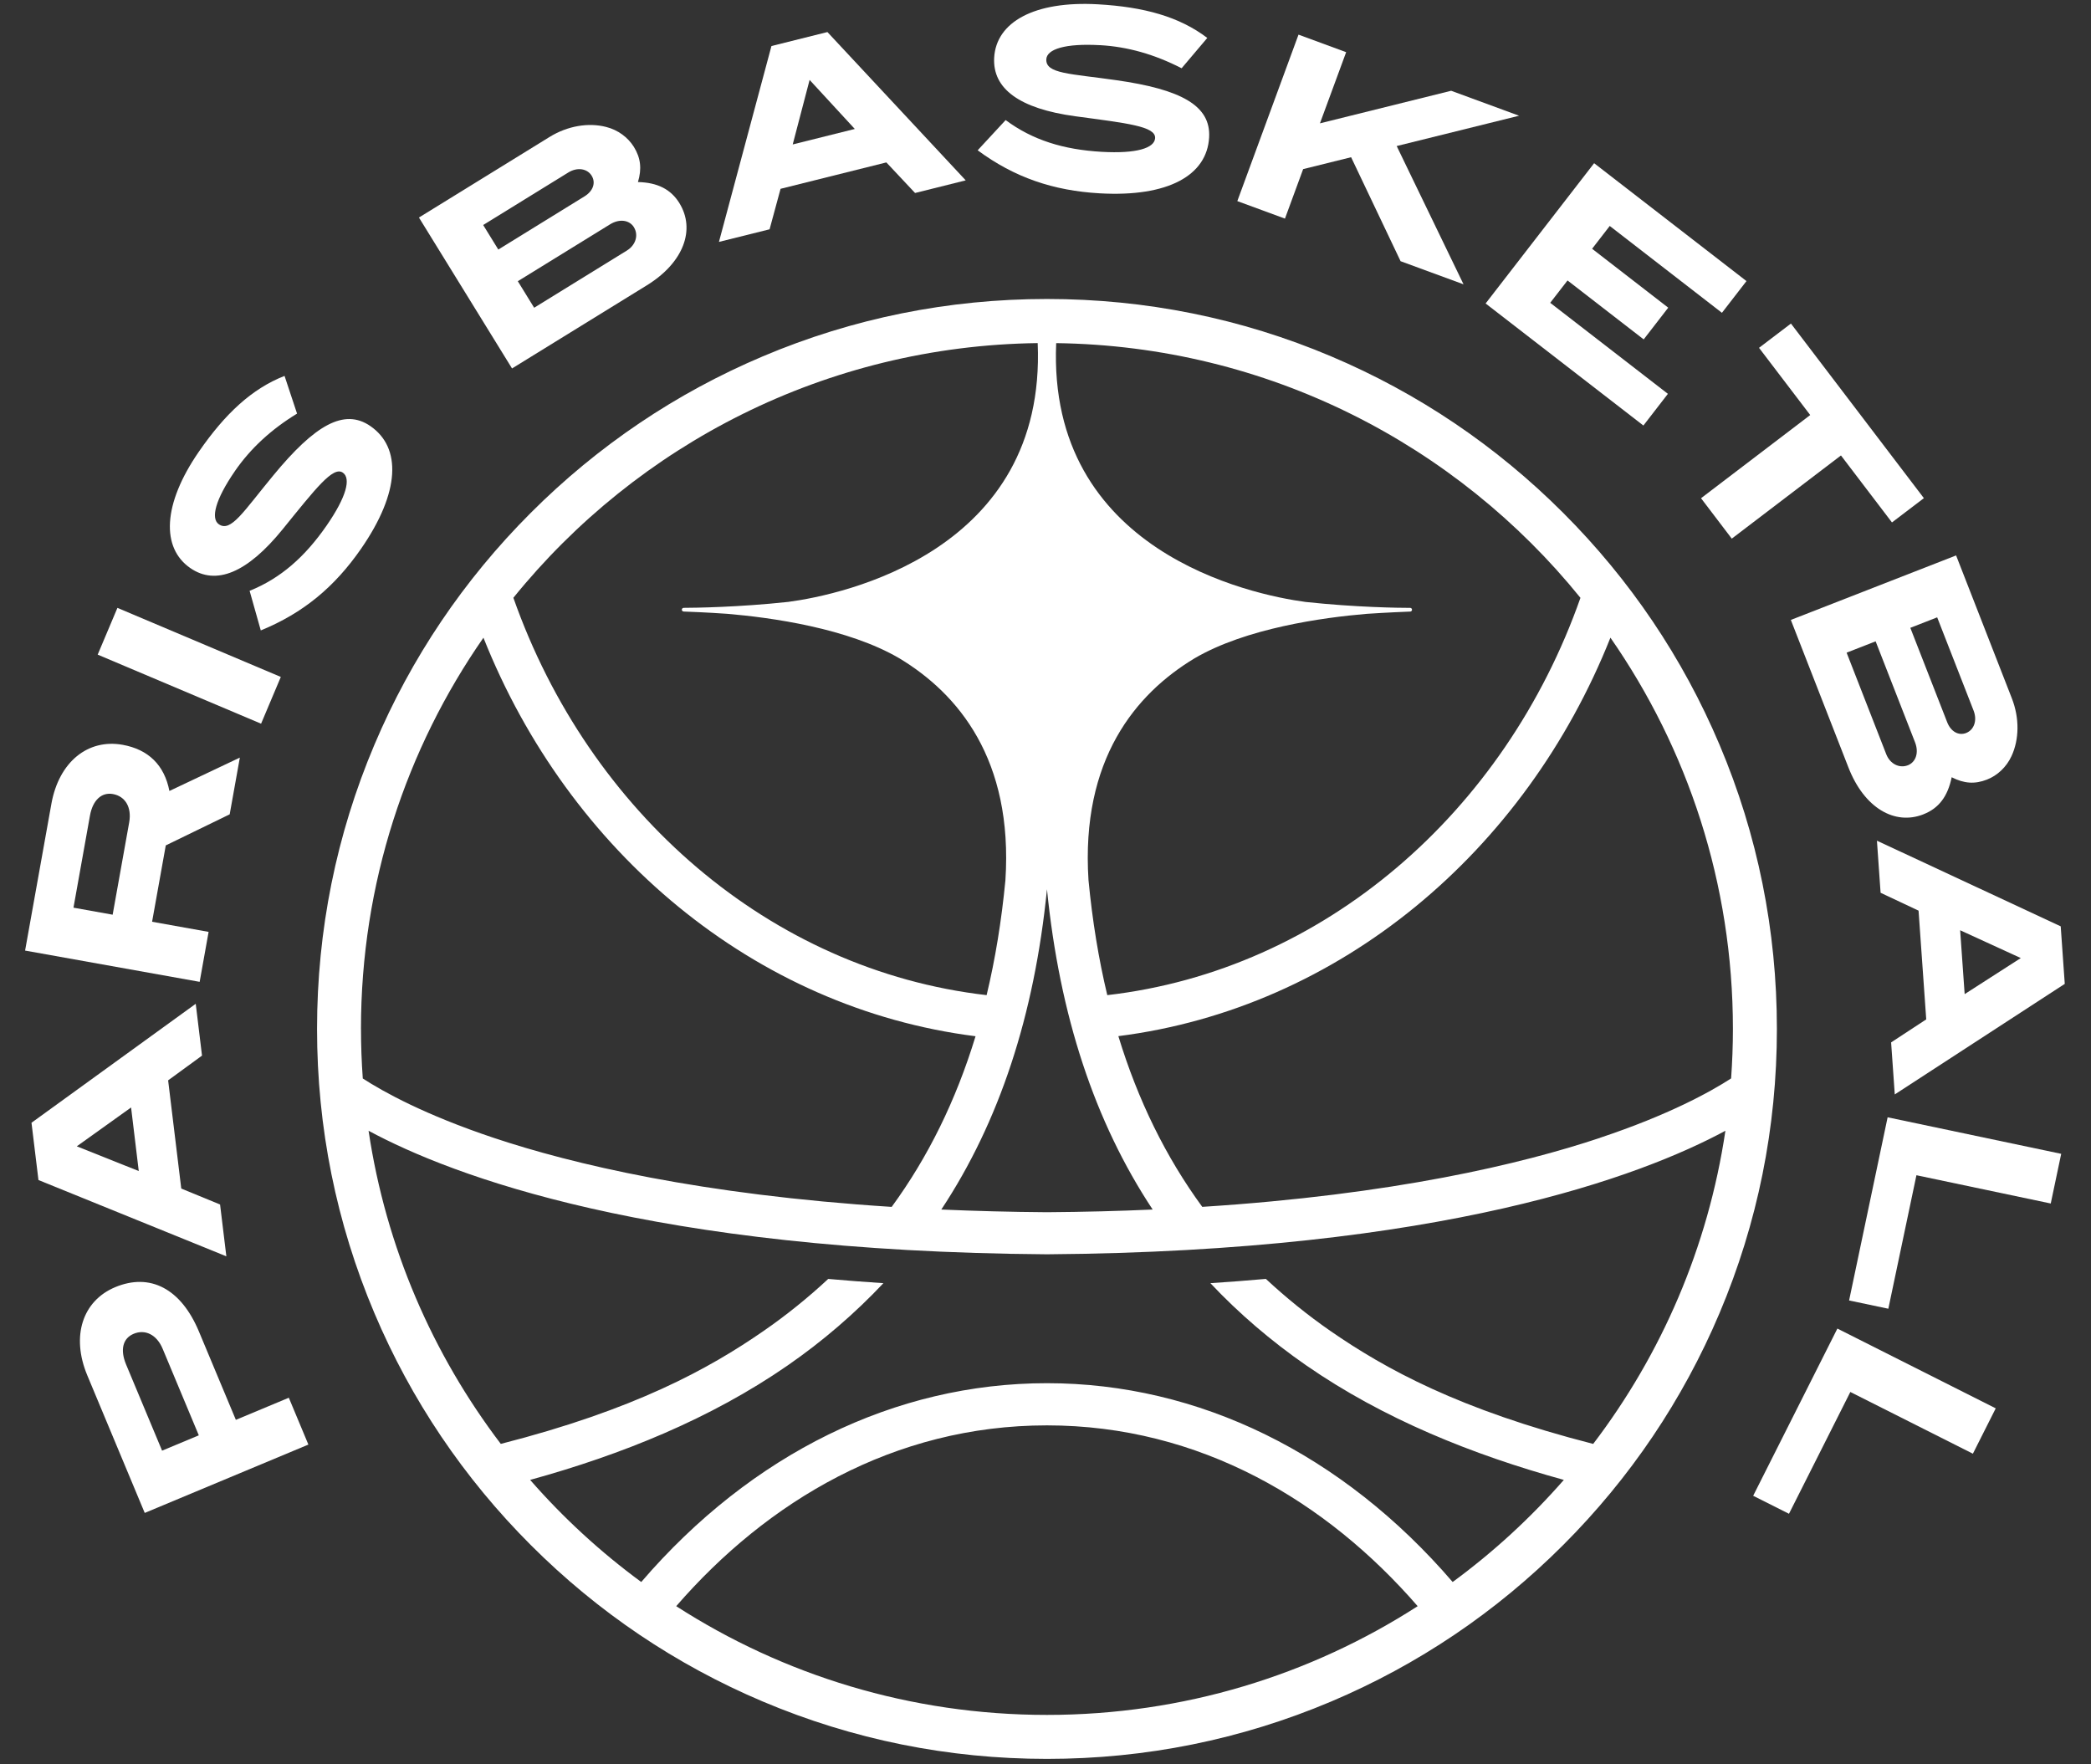
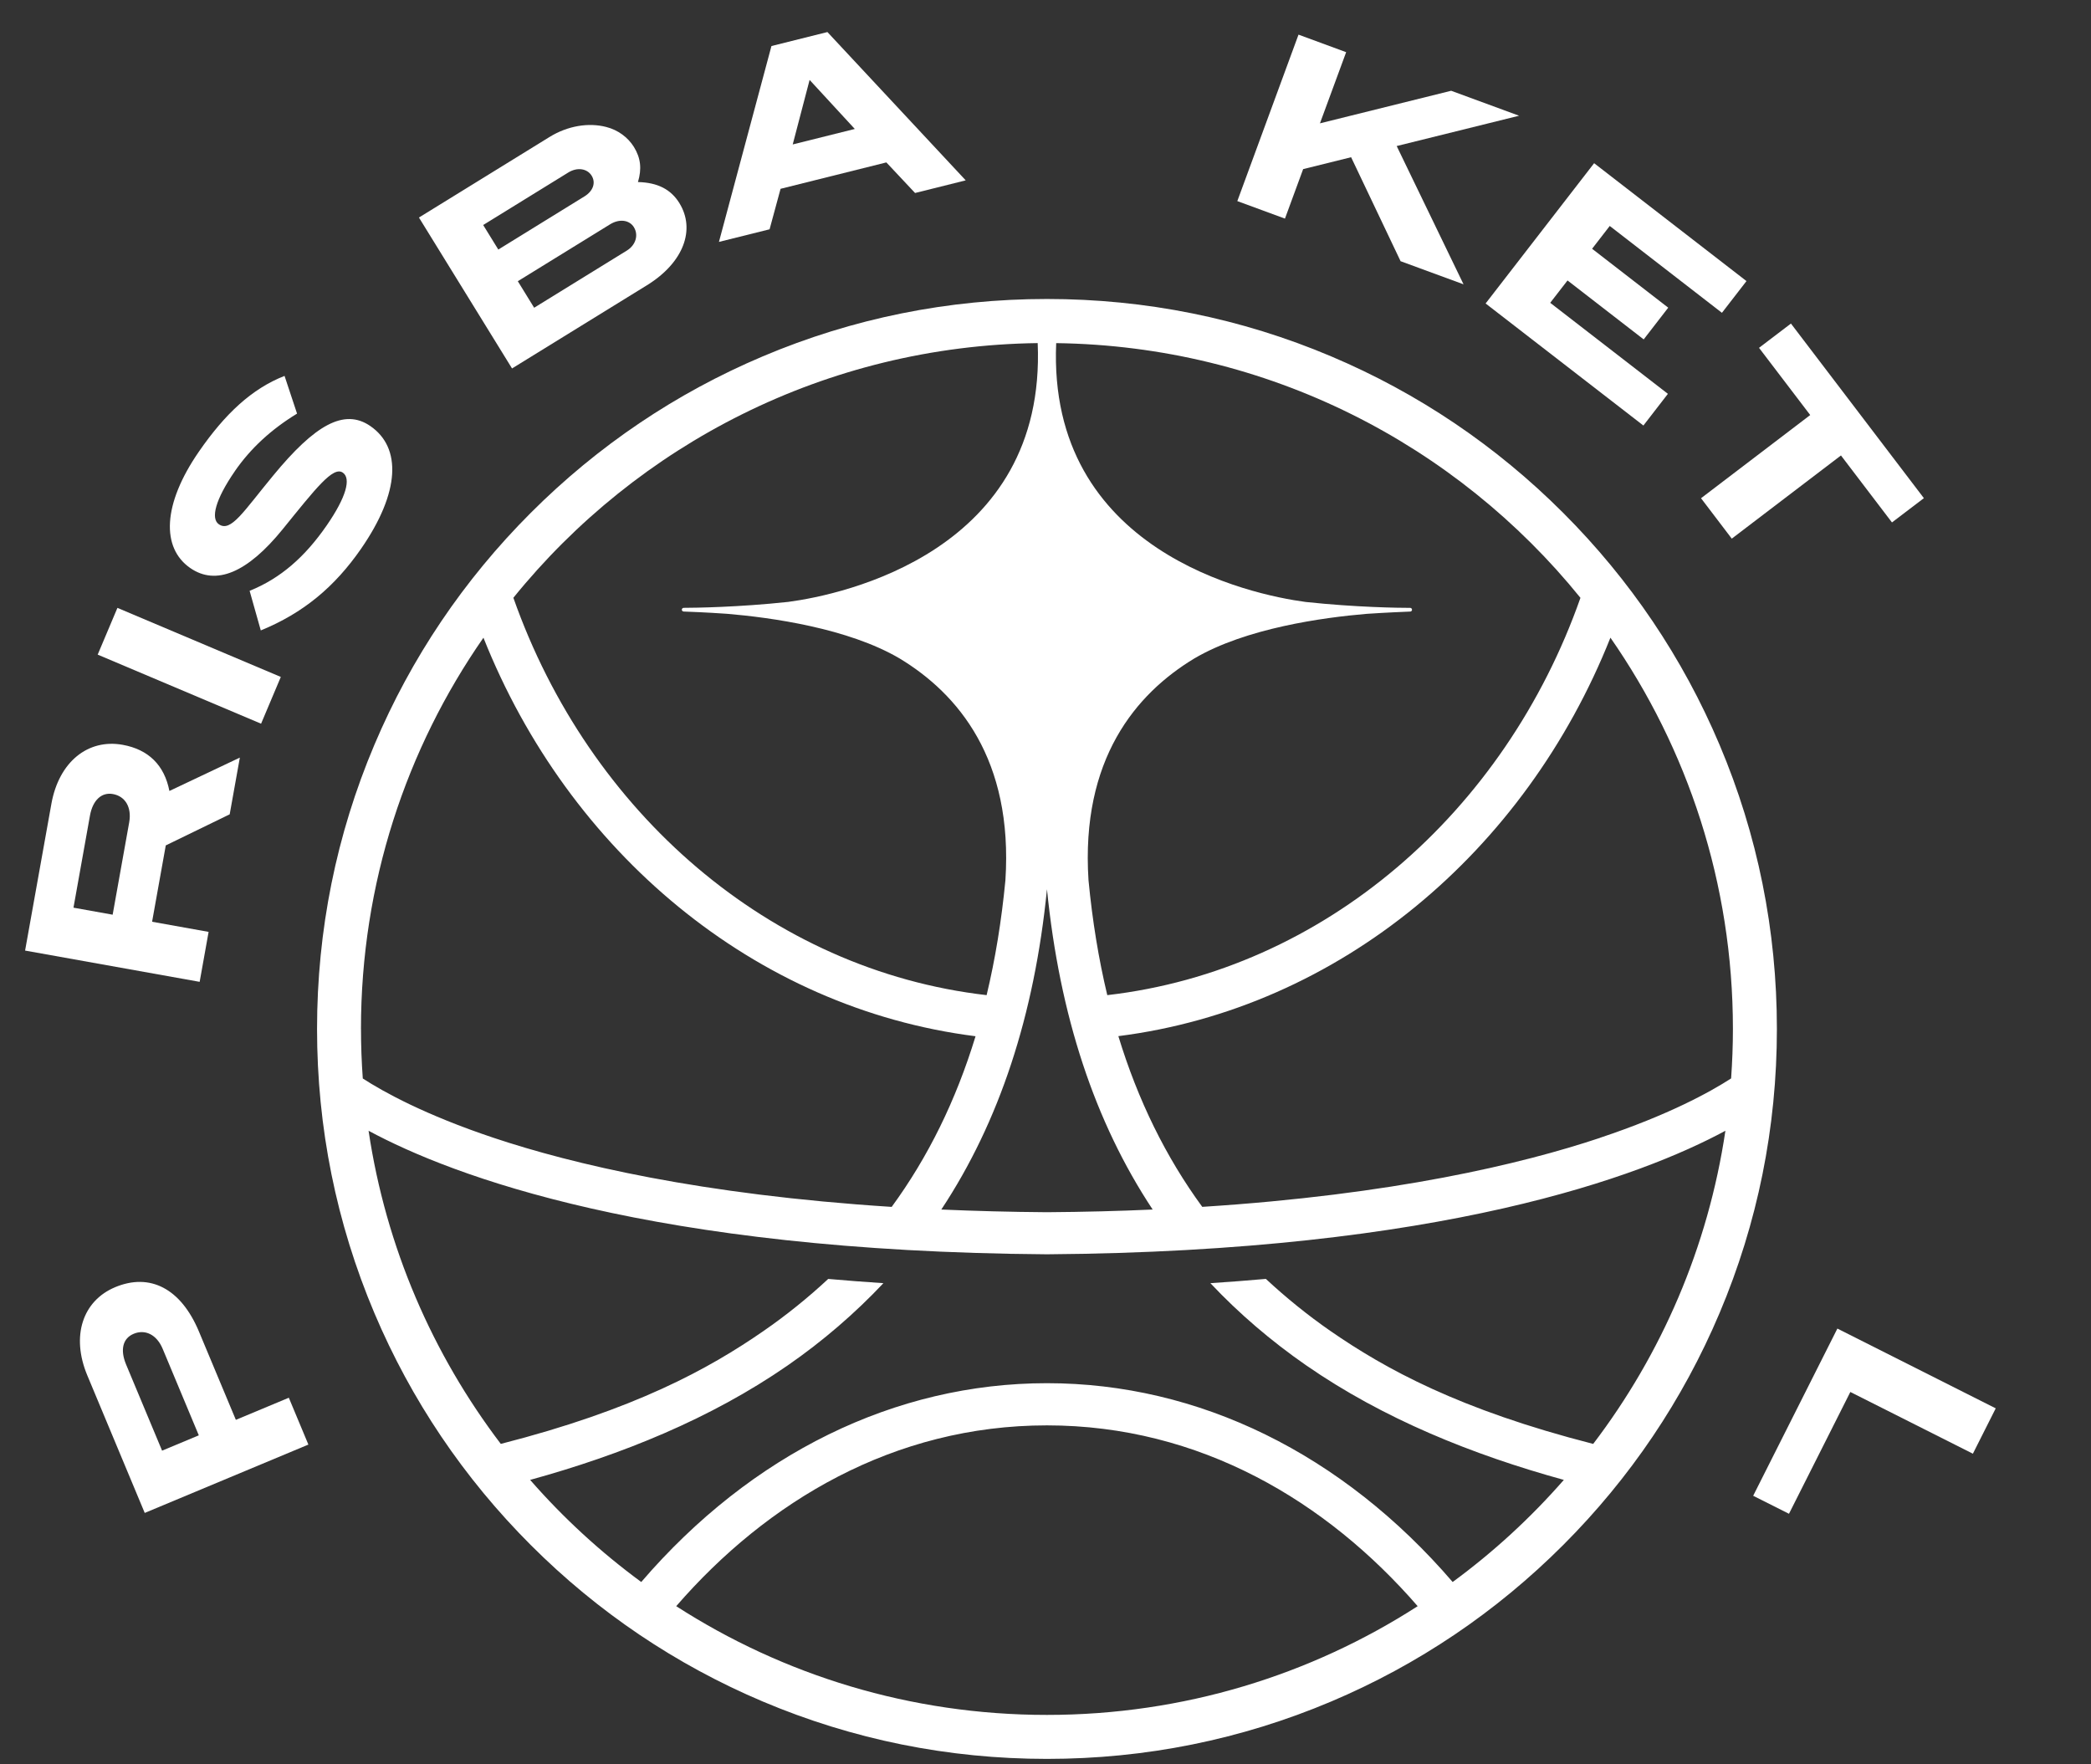
<svg xmlns="http://www.w3.org/2000/svg" width="64" height="54" viewBox="0 0 64 54" fill="none">
  <rect x="0" y="0" width="64" height="54" fill="#333333" stroke="none" />
  <path d="M52.631 22.796C51.506 20.136 49.895 17.747 47.843 15.695C45.791 13.643 43.401 12.031 40.741 10.906C37.988 9.741 35.062 9.151 32.045 9.151C29.028 9.151 26.102 9.741 23.349 10.906C20.689 12.031 18.299 13.643 16.247 15.695C14.195 17.747 12.584 20.136 11.459 22.796C10.294 25.549 9.704 28.476 9.704 31.492C9.704 34.509 10.294 37.435 11.459 40.189C12.584 42.849 14.195 45.238 16.247 47.29C18.299 49.342 20.689 50.954 23.349 52.079C26.102 53.243 29.028 53.834 32.045 53.834C35.062 53.834 37.988 53.243 40.741 52.079C43.401 50.954 45.791 49.342 47.843 47.29C49.895 45.238 51.506 42.849 52.631 40.189C53.796 37.435 54.386 34.509 54.386 31.492C54.386 28.476 53.796 25.549 52.631 22.796ZM48.374 18.296C46.064 24.862 40.524 29.694 33.891 30.458C33.626 29.351 33.434 28.177 33.316 26.937C33.078 23.239 34.765 21.235 36.552 20.155C38.13 19.225 40.499 18.9 41.827 18.788C42.489 18.744 42.976 18.726 43.164 18.718C43.195 18.718 43.218 18.692 43.218 18.662C43.218 18.631 43.194 18.605 43.162 18.605C42.819 18.605 41.497 18.589 39.962 18.424C38.286 18.202 32.053 16.875 32.327 10.502C38.807 10.588 44.579 13.608 48.373 18.297L48.374 18.296ZM32.045 27.217C32.432 31.084 33.504 34.338 35.28 37.02C34.256 37.066 33.179 37.094 32.044 37.102C30.911 37.094 29.834 37.064 28.811 37.02C30.586 34.337 31.659 31.084 32.045 27.217ZM31.761 10.501C32.033 16.875 25.801 18.201 24.126 18.422C22.592 18.587 21.269 18.603 20.926 18.604C20.895 18.604 20.869 18.63 20.869 18.66C20.869 18.691 20.894 18.715 20.923 18.717C21.111 18.724 21.599 18.741 22.261 18.787C23.588 18.899 25.957 19.224 27.536 20.154C29.324 21.235 31.013 23.239 30.773 26.942C30.654 28.181 30.463 29.352 30.198 30.458C23.564 29.695 18.025 24.863 15.713 18.296C19.508 13.607 25.279 10.586 31.76 10.501H31.761ZM11.048 31.492C11.048 27.042 12.434 22.914 14.797 19.518C17.403 26.073 23.086 30.859 29.859 31.716C29.26 33.679 28.406 35.417 27.292 36.939C21.447 36.565 17.522 35.631 15.114 34.827C13.006 34.123 11.739 33.42 11.104 33.009C11.068 32.509 11.049 32.003 11.049 31.492H11.048ZM32.044 52.488C27.863 52.488 23.968 51.266 20.697 49.16C23.476 45.955 27.355 43.626 32.044 43.626C36.732 43.626 40.612 45.956 43.391 49.16C40.119 51.266 36.224 52.488 32.044 52.488ZM48.762 44.193C44.665 43.146 42.398 41.898 40.718 40.735C40.025 40.255 39.342 39.7 38.745 39.143C38.197 39.192 37.63 39.235 37.047 39.274C37.91 40.191 38.905 41.046 39.986 41.794C42.343 43.425 45.06 44.522 47.865 45.295C46.849 46.457 45.709 47.505 44.462 48.42C41.088 44.495 36.691 42.335 32.045 42.335C27.399 42.335 23.001 44.495 19.627 48.42C18.381 47.505 17.241 46.457 16.226 45.295C19.03 44.522 21.747 43.425 24.105 41.794C25.188 41.045 26.175 40.191 27.039 39.274C26.458 39.235 25.895 39.193 25.349 39.144C24.753 39.701 24.066 40.257 23.373 40.735C21.694 41.898 19.425 43.146 15.328 44.193C13.241 41.448 11.812 38.175 11.281 34.609C13.843 35.99 19.936 38.303 32.045 38.39C44.156 38.303 50.248 35.99 52.81 34.609C52.279 38.175 50.852 41.45 48.763 44.194L48.762 44.193ZM48.973 34.826C46.565 35.629 42.642 36.564 36.798 36.938C35.683 35.414 34.829 33.676 34.23 31.713C41.001 30.855 46.684 26.072 49.291 19.517C51.653 22.914 53.04 27.041 53.04 31.491C53.04 32.001 53.02 32.506 52.985 33.007C52.35 33.418 51.083 34.12 48.973 34.824V34.826Z" fill="white" />
  <path d="M3.523 39.397C4.59 38.951 5.537 39.435 6.089 40.754L7.219 43.457L8.84 42.78L9.439 44.214L4.43 46.306L2.672 42.096C2.169 40.891 2.531 39.812 3.524 39.397H3.523ZM4.09 40.824C3.763 40.96 3.669 41.305 3.859 41.762L4.961 44.4L6.085 43.931L4.979 41.283C4.795 40.843 4.439 40.677 4.089 40.824H4.09Z" fill="white" />
-   <path d="M6.183 32.309L5.146 33.066L5.548 36.378L6.736 36.866L6.928 38.452L1.177 36.117L0.964 34.364L5.991 30.723L6.183 32.309ZM2.35 35.085L4.247 35.842L4.012 33.896L2.352 35.084L2.35 35.085Z" fill="white" />
  <path d="M7.028 24.925L5.074 25.875L4.655 28.212L6.385 28.522L6.111 30.051L0.768 29.094L1.573 24.602C1.804 23.316 2.693 22.606 3.753 22.796C4.544 22.938 5.032 23.42 5.185 24.209L7.341 23.188L7.03 24.925H7.028ZM3.455 24.303C3.116 24.243 2.84 24.48 2.753 24.966L2.249 27.781L3.448 27.996L3.954 25.172C4.038 24.702 3.828 24.369 3.455 24.303Z" fill="white" />
  <path d="M7.991 22.15L2.99 20.036L3.594 18.605L8.595 20.719L7.991 22.15Z" fill="white" />
  <path d="M7.188 14.422C6.587 15.294 6.445 15.871 6.698 16.046C7.068 16.302 7.451 15.655 8.361 14.556C9.633 13.01 10.533 12.485 11.338 13.042C12.289 13.7 12.252 15.058 11.053 16.793C10.245 17.961 9.281 18.765 7.982 19.295L7.64 18.083C8.591 17.7 9.335 17.043 10.002 16.078C10.603 15.207 10.748 14.642 10.493 14.466C10.195 14.259 9.662 14.953 8.653 16.197C7.566 17.538 6.608 17.928 5.825 17.387C4.932 16.77 4.974 15.436 6.087 13.824C6.89 12.662 7.708 11.898 8.709 11.505L9.092 12.659C8.293 13.148 7.668 13.726 7.187 14.422H7.188Z" fill="white" />
  <path d="M20.796 6.22C21.287 7.016 20.938 8.03 19.796 8.734L15.672 11.277L12.823 6.658L16.819 4.193C17.374 3.85 18.016 3.745 18.558 3.887C18.916 3.978 19.22 4.204 19.402 4.497C19.61 4.835 19.648 5.164 19.526 5.572C20.125 5.587 20.532 5.791 20.797 6.22H20.796ZM18.109 5.378C17.975 5.16 17.673 5.108 17.395 5.279L14.789 6.887L15.252 7.638L17.889 6.011C18.159 5.845 18.24 5.588 18.109 5.378ZM19.403 6.955C19.269 6.737 18.967 6.685 18.674 6.865L15.849 8.607L16.349 9.419L19.188 7.668C19.458 7.501 19.55 7.195 19.402 6.955H19.403Z" fill="white" />
  <path d="M28.008 5.907L27.129 4.971L23.891 5.779L23.555 7.018L22.005 7.404L23.612 1.409L25.325 0.981L29.558 5.52L28.008 5.907ZM24.78 2.446L24.263 4.421L26.163 3.947L24.78 2.446Z" fill="white" />
-   <path d="M33.667 1.383C32.61 1.323 32.043 1.503 32.025 1.812C32 2.261 32.752 2.251 34.164 2.454C36.145 2.735 37.065 3.229 37.008 4.207C36.943 5.361 35.764 6.037 33.658 5.917C32.24 5.836 31.051 5.433 29.924 4.6L30.78 3.675C31.603 4.287 32.55 4.58 33.721 4.647C34.779 4.707 35.337 4.536 35.355 4.227C35.375 3.866 34.505 3.773 32.917 3.559C31.206 3.328 30.375 2.717 30.429 1.764C30.491 0.68 31.65 0.021 33.607 0.132C35.018 0.212 36.097 0.512 36.952 1.161L36.166 2.089C35.333 1.662 34.515 1.43 33.669 1.382L33.667 1.383Z" fill="white" />
  <path d="M42.866 7.99L41.354 4.812L39.886 5.176L39.329 6.691L37.871 6.155L39.744 1.06L41.202 1.597L40.4 3.775L44.416 2.778L46.495 3.542L42.749 4.47L44.795 8.702L42.864 7.993L42.866 7.99Z" fill="white" />
  <path d="M45.471 9.288L48.792 4.995L53.455 8.603L52.704 9.574L49.27 6.916L48.73 7.614L51.06 9.417L50.309 10.388L47.978 8.584L47.448 9.268L51.05 12.054L50.3 13.024L45.469 9.287L45.471 9.288Z" fill="white" />
  <path d="M56.347 13.94L53.005 16.486L52.064 15.249L55.406 12.703L53.839 10.646L54.816 9.903L58.885 15.247L57.908 15.99L56.347 13.94Z" fill="white" />
-   <path d="M58.868 24.925C57.997 25.265 57.062 24.739 56.575 23.488L54.813 18.974L59.871 17L61.578 21.375C61.815 21.983 61.803 22.632 61.567 23.142C61.413 23.476 61.135 23.737 60.815 23.861C60.445 24.006 60.114 23.983 59.736 23.789C59.615 24.377 59.34 24.74 58.871 24.923L58.868 24.925ZM58.396 23.422C58.634 23.328 58.74 23.042 58.615 22.721L57.408 19.629L56.52 19.976L57.733 23.084C57.848 23.38 58.133 23.524 58.396 23.422ZM60.181 22.433C60.419 22.339 60.525 22.052 60.406 21.748L59.292 18.895L58.47 19.216L59.597 22.102C59.712 22.398 59.95 22.523 60.181 22.434V22.433Z" fill="white" />
-   <path d="M57.883 31.904L58.957 31.2L58.722 27.872L57.56 27.325L57.448 25.731L63.073 28.352L63.197 30.113L57.994 33.497L57.882 31.904H57.883ZM61.851 29.323L59.995 28.472L60.133 30.427L61.851 29.323Z" fill="white" />
-   <path d="M57.776 34.197L63.088 35.315L62.768 36.835L58.657 35.97L57.797 40.056L56.596 39.803L57.775 34.198L57.776 34.197Z" fill="white" />
  <path d="M56.237 40.663L61.084 43.105L60.385 44.493L56.634 42.604L54.756 46.332L53.66 45.781L56.237 40.664V40.663Z" fill="white" />
</svg>